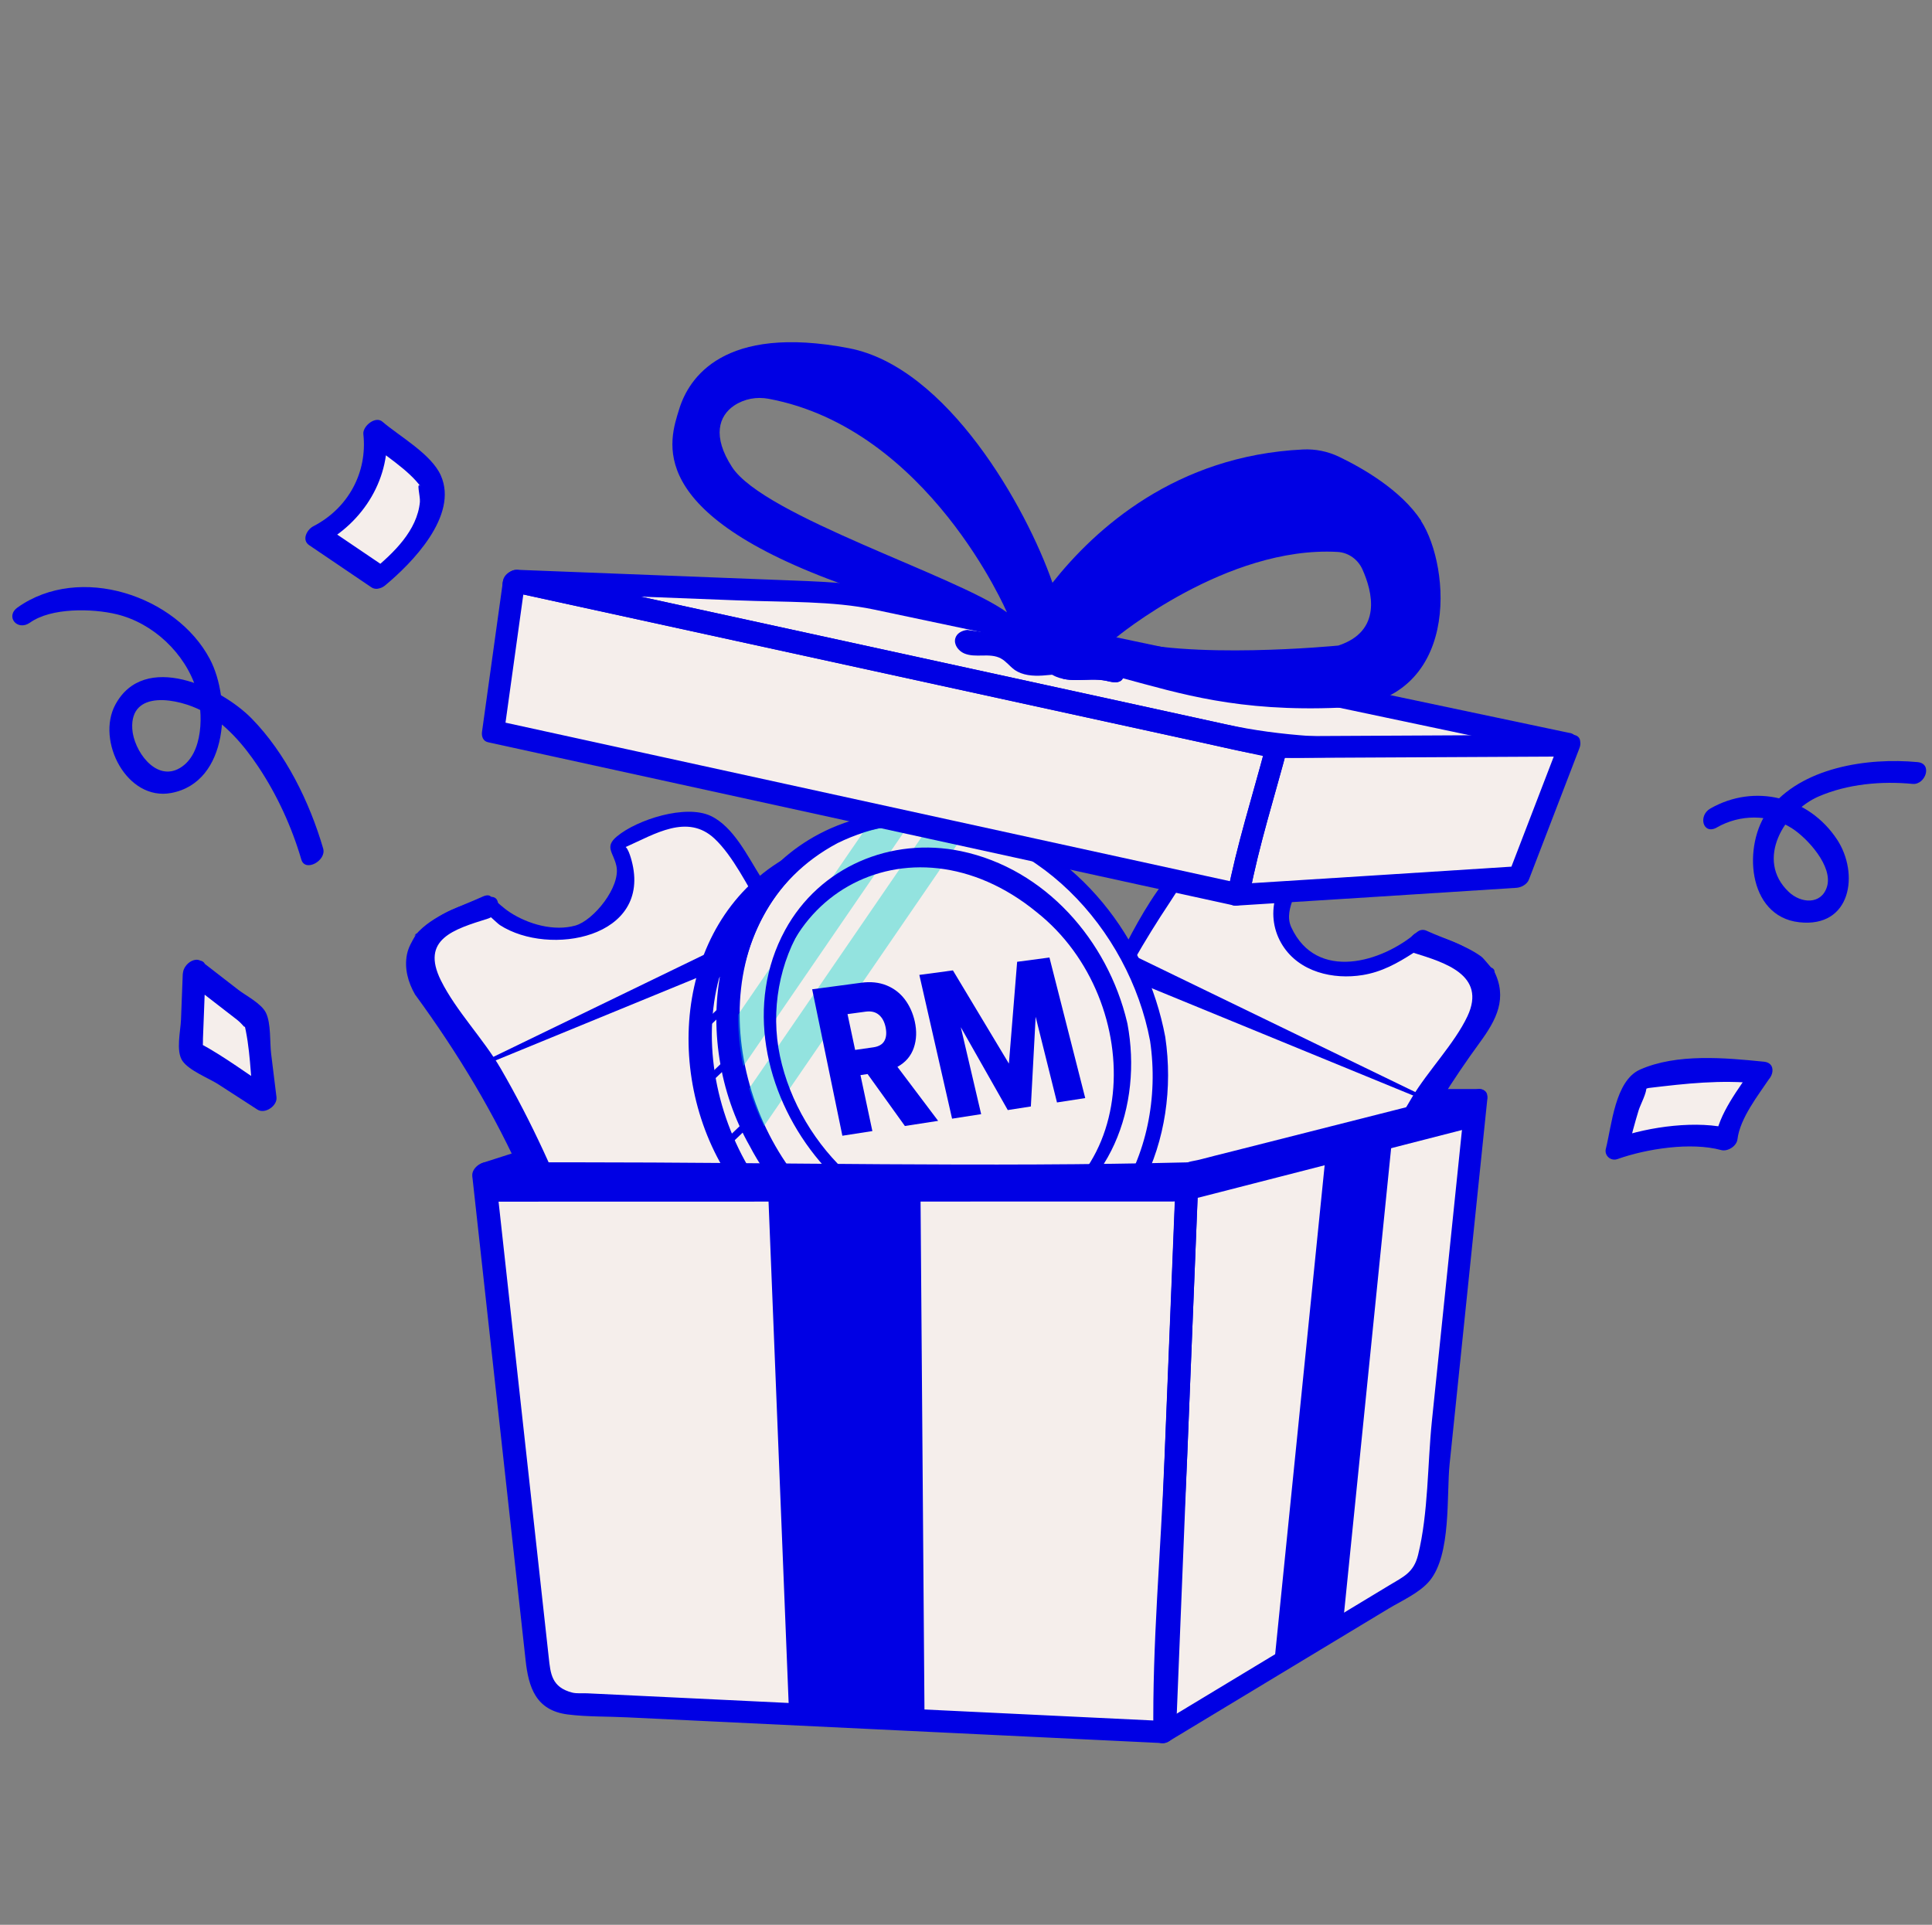
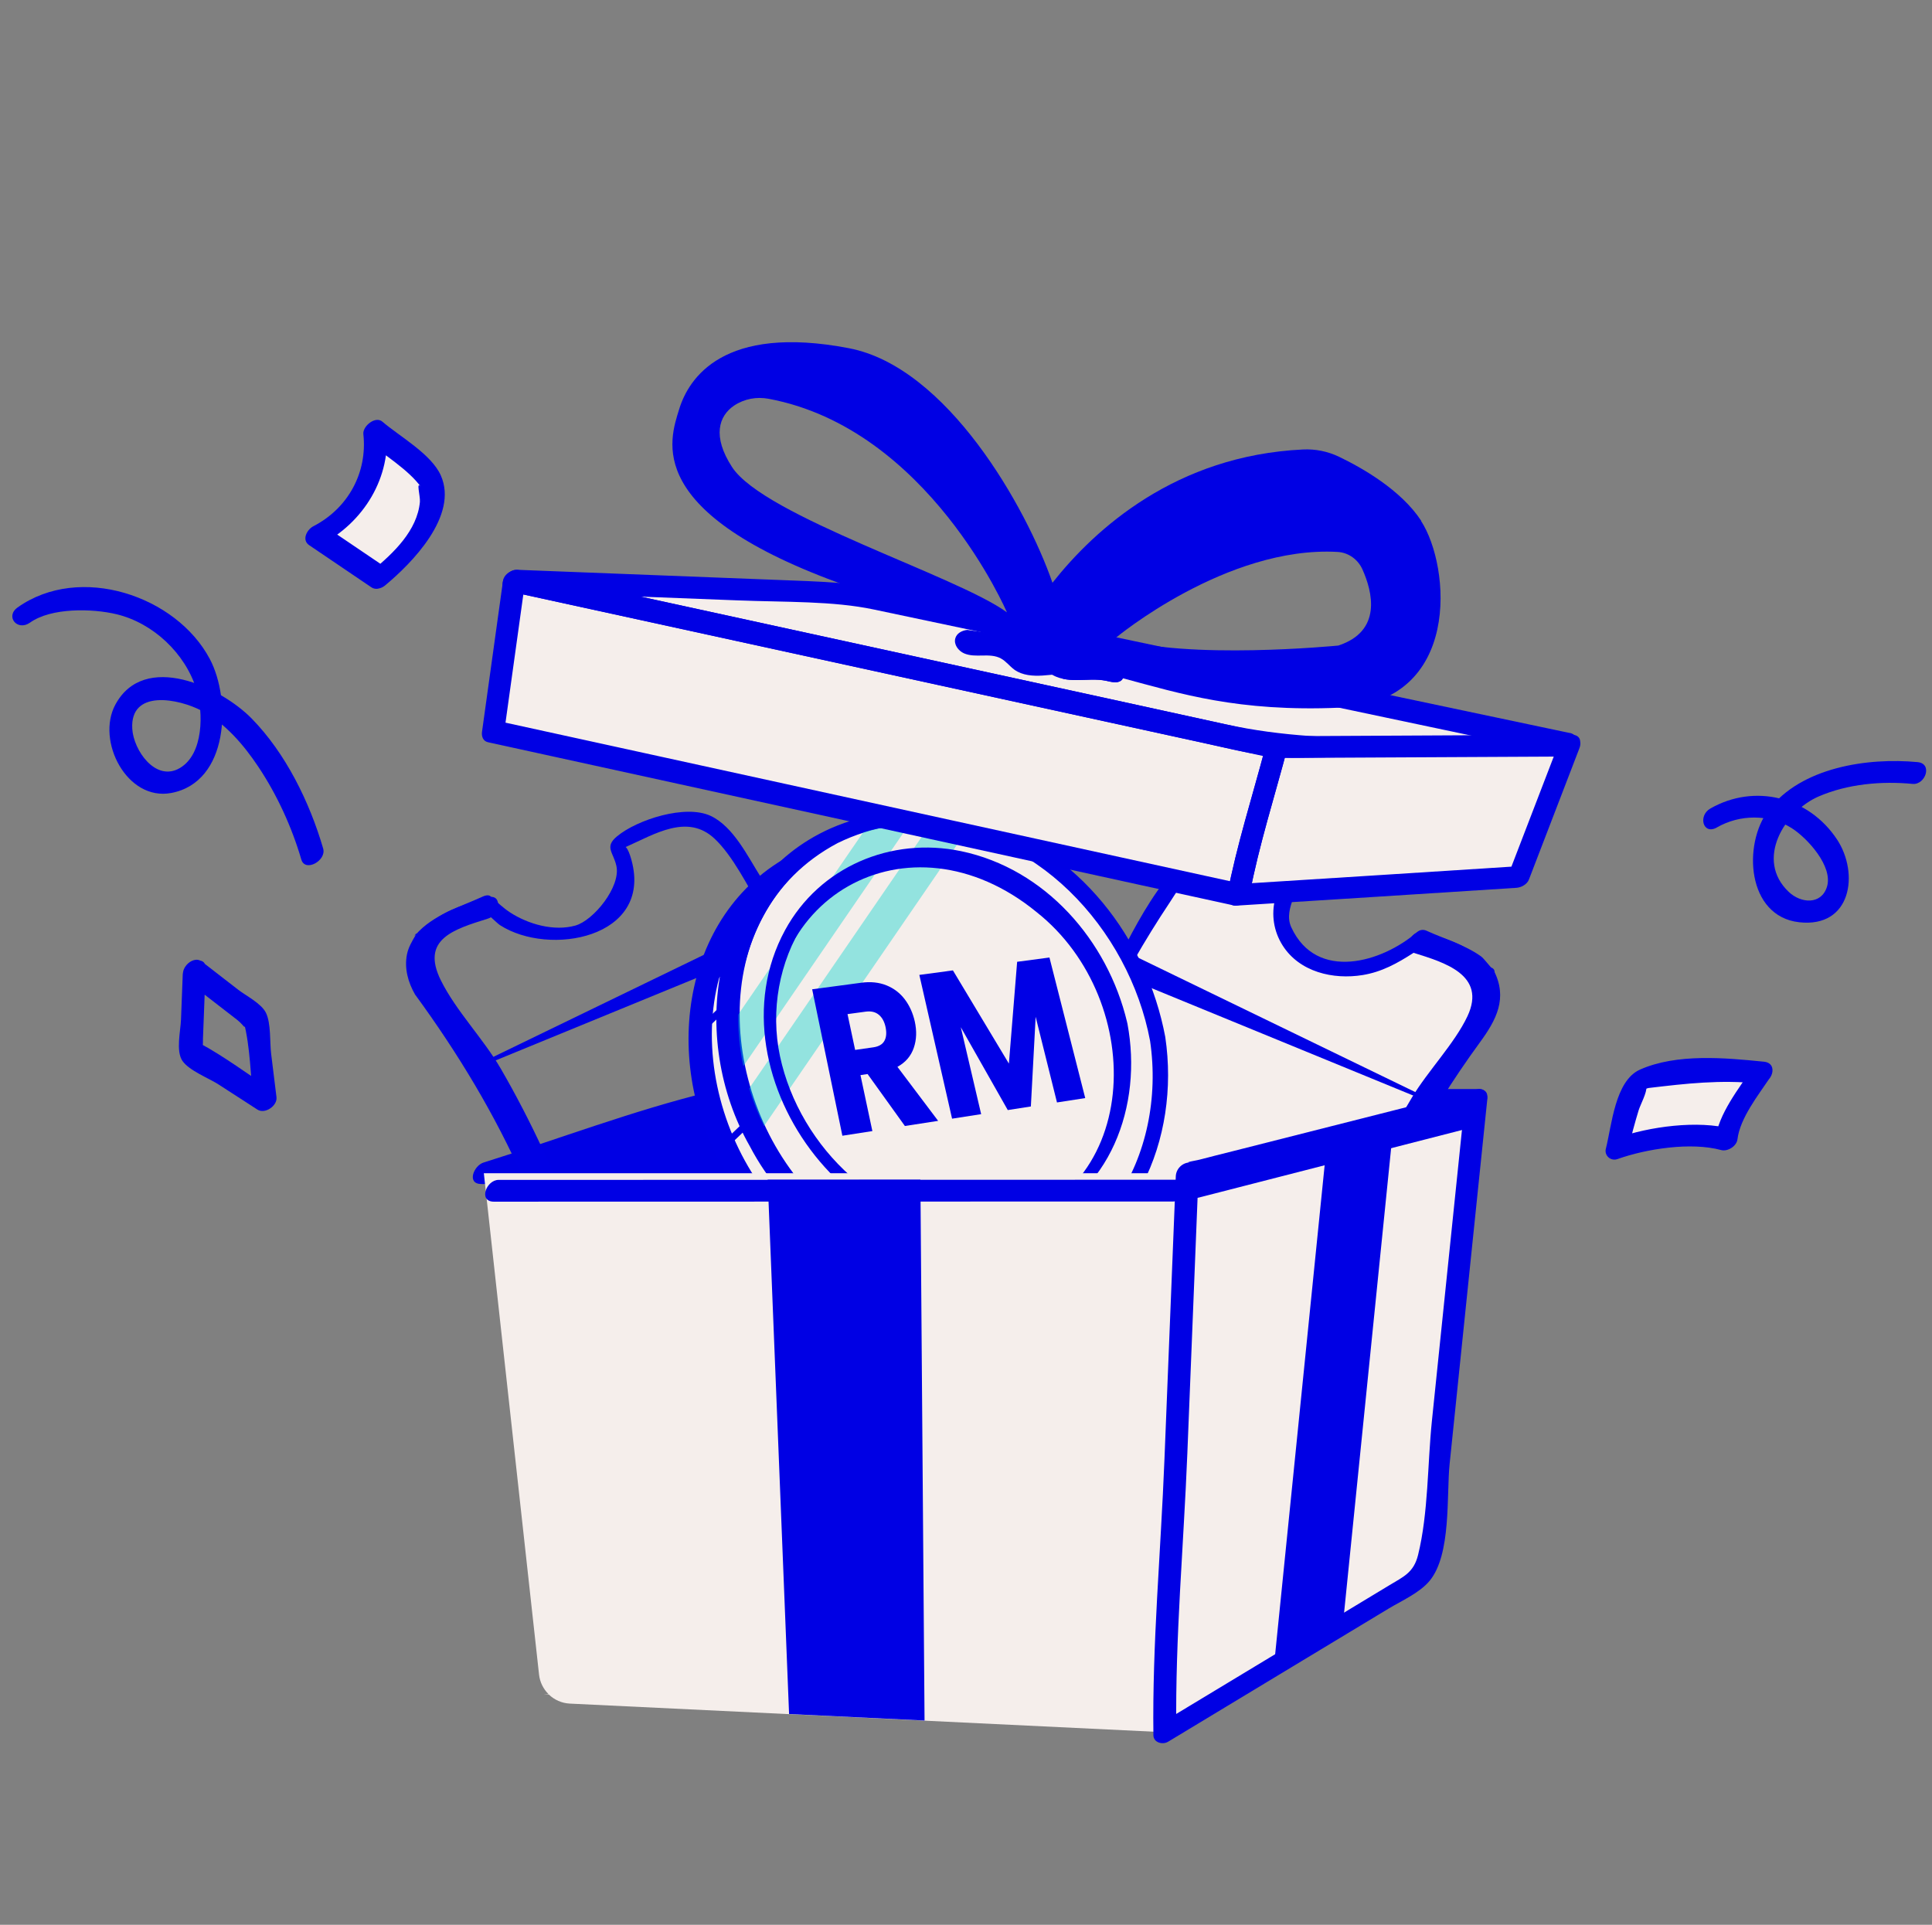
<svg xmlns="http://www.w3.org/2000/svg" width="270" height="269" viewBox="0 0 270 269" fill="none">
  <rect x="0" y="0" width="270" height="269" fill="#808080" stroke="none" />
  <path d="M45.162 118.58C43.263 112.077 39.917 105.248 35.154 100.4C30.834 96.005 20.158 90.97 16.114 98.489C13.408 103.524 17.718 111.978 23.917 110.825C32.015 109.318 32.33 97.769 29.319 92.093C24.625 83.235 11.134 78.732 2.465 84.89C0.684 86.152 2.426 88.26 4.187 87.019C7.179 84.89 12.915 85.038 16.261 85.836C21.388 87.058 25.904 91.305 27.459 96.38C28.424 99.523 28.492 105.386 25.117 107.347C21.742 109.308 18.662 104.854 18.485 101.858C18.151 96.261 24.999 97.631 28.237 99.356C31.474 101.08 34.042 104.076 36.089 107.14C38.717 111.072 40.783 115.585 42.111 120.127C42.643 121.95 45.654 120.265 45.162 118.59V118.58Z" fill="#0000E5" />
  <path d="M52.994 80.742L44.305 74.86C44.305 74.86 53.869 70.071 52.403 60.266L59.951 66.789C59.951 66.789 62.814 72.958 52.994 80.742Z" fill="#F5EEEB" />
  <path d="M54.057 79.402C51.164 77.441 48.271 75.48 45.368 73.519L44.768 76.17C50.819 73.056 54.736 66.7 53.988 59.862L51.321 61.596C53.555 63.527 57.137 65.646 58.869 68.119C58.072 66.986 58.76 69.351 58.682 70.149C58.308 74.15 55.011 77.273 52.108 79.678C50.445 81.057 52.158 83.195 53.83 81.806C57.511 78.751 64.113 72.09 61.604 66.444C60.276 63.449 55.779 60.946 53.447 58.936C52.463 58.078 50.662 59.566 50.78 60.67C51.37 66.06 48.635 71.046 43.803 73.539C42.888 74.012 42.13 75.46 43.203 76.189C46.096 78.15 48.989 80.111 51.892 82.072C53.329 83.048 55.621 80.486 54.027 79.402H54.057Z" fill="#0000E5" />
-   <path d="M27.136 135.715L26.703 147.047L37.045 153.728L35.628 142.297L27.136 135.715Z" fill="#F5EEEB" />
  <path d="M25.541 136.119C25.463 138.248 25.384 140.366 25.295 142.495C25.236 144.061 24.557 146.89 25.492 148.259C26.427 149.629 29.221 150.703 30.501 151.531C32.321 152.713 34.142 153.886 35.972 155.068C37.015 155.748 38.786 154.556 38.639 153.334C38.393 151.314 38.137 149.284 37.891 147.264C37.694 145.687 37.891 143.017 37.163 141.539C36.523 140.238 34.368 139.154 33.285 138.317C31.593 137.006 29.901 135.696 28.208 134.385C26.84 133.321 24.547 135.873 26.073 137.055C27.49 138.149 28.907 139.253 30.324 140.347L33.138 142.524C34.122 143.293 34.437 144.219 34.053 142.761C34.998 146.348 34.998 150.447 35.45 154.132L38.117 152.398C34.742 150.21 31.426 147.688 27.883 145.786C27.883 145.786 28.178 147.067 28.316 146.288C28.385 145.914 28.346 145.5 28.365 145.126L28.513 141.332C28.592 139.322 28.671 137.322 28.739 135.311C28.808 133.301 25.61 134.405 25.551 136.119H25.541Z" fill="#0000E5" />
  <path d="M239.947 115.634C243.145 113.801 247.219 113.762 250.358 115.713C252.523 117.063 256.252 121.093 255.307 123.98C254.491 126.473 251.676 126.256 249.984 124.65C245.221 120.147 249.394 113.358 254.186 111.298C258.24 109.554 262.934 109.14 267.293 109.554C269.064 109.722 270.146 106.716 267.982 106.509C261.005 105.849 251.706 107.229 247.17 113.19C243.519 117.979 244.119 128.059 251.43 128.887C258.742 129.715 259.863 122.059 256.715 117.299C252.779 111.367 245.221 109.446 239.012 113.003C237.28 113.998 237.989 116.757 239.957 115.634H239.947Z" fill="#0000E5" />
  <path d="M246.169 149.906C246.169 149.906 241.268 157.158 241.258 159.257C238.119 158.183 227.925 159.73 225.977 160.528C227.394 154.793 228.791 151.157 228.791 151.157C228.791 151.157 233.74 148.516 246.169 149.896V149.906Z" fill="#F5EEEB" />
  <path d="M244.987 149.167C243.029 152.083 240.136 155.7 239.703 159.277L241.985 157.779C237.292 156.508 230.472 157.444 225.916 159.06L227.54 160.508C227.993 158.715 228.465 156.932 229.006 155.158C229.223 154.439 230.207 152.625 230.079 151.877C229.961 151.177 228.839 152.399 229.498 152.359C229.784 152.35 230.089 152.093 230.384 152.054C235.678 151.423 240.401 150.881 245.823 151.423C247.594 151.601 248.667 148.595 246.512 148.378C241.149 147.837 234.33 147.196 229.193 149.482C225.69 151.039 225.247 157.306 224.421 160.538C224.175 161.494 225.11 162.321 226.044 161.986C230.118 160.538 236.308 159.582 240.529 160.725C241.434 160.972 242.694 160.193 242.812 159.227C243.166 156.271 245.725 153.049 247.348 150.625C248.598 148.763 246.109 147.462 244.977 149.157L244.987 149.167Z" fill="#0000E5" />
  <path d="M206.297 153.728L100.21 153.767L67.619 163.956L166.07 163.917L206.297 153.728Z" fill="#0000E4" />
  <path d="M206.641 152.201C187.974 152.201 169.317 152.211 150.65 152.221C138.409 152.221 126.178 152.221 113.937 152.231C109.204 152.231 103.782 151.472 99.157 152.595C88.5 155.197 78.03 159.197 67.56 162.478C66.212 162.902 65.159 165.474 67.284 165.474C86.453 165.474 105.622 165.464 124.781 165.454H158.523C163.856 165.444 167.576 165.021 172.781 163.7C183.979 160.862 195.167 158.025 206.366 155.197C208.176 154.743 208.432 151.708 206.238 152.26C196.496 154.733 186.744 157.197 177.002 159.67C173.43 160.577 169.691 161.956 166.04 162.449C166.975 162.321 165.361 162.4 165.184 162.4C163.866 162.419 162.557 162.4 161.238 162.4C137.711 162.4 114.183 162.419 90.655 162.429C83.098 162.429 75.54 162.429 67.983 162.429L67.707 165.425C77.361 162.409 87.014 159.384 96.667 156.369C99.098 155.61 99.481 155.315 101.292 155.285C104.421 155.246 107.55 155.285 110.67 155.285C135.231 155.285 159.802 155.266 184.363 155.256C191.566 155.256 198.769 155.256 205.972 155.256C207.733 155.256 208.835 152.211 206.661 152.211L206.641 152.201Z" fill="#0000E4" />
  <path d="M207.743 136.14H207.723C207.693 136.071 207.654 136.022 207.625 135.973C207.595 135.924 207.566 135.884 207.536 135.845C207.428 135.677 207.31 135.51 207.182 135.362C207.073 135.234 206.946 135.125 206.847 135.017C206.818 134.988 206.788 134.968 206.768 134.938C206.739 134.909 206.729 134.889 206.67 134.85C206.611 134.8 206.562 134.761 206.503 134.721C206.316 134.584 206.158 134.465 206.011 134.377C205.725 134.189 205.509 134.071 205.351 134.022C205.312 134.012 205.283 134.002 205.253 133.992C204.308 133.559 203.354 133.135 202.399 132.701C202.262 132.642 202.134 132.583 201.996 132.524C201.72 132.396 201.415 132.248 201.101 132.1C200.382 131.775 199.565 131.401 198.64 130.977C198.542 131.056 198.444 131.154 198.335 131.243C198.257 131.312 198.168 131.391 198.08 131.47C197.971 131.558 197.873 131.657 197.765 131.755C197.558 131.943 197.312 132.179 197.125 132.337C197.096 132.347 197.086 132.376 197.056 132.386C197.007 132.426 196.948 132.475 196.899 132.514C196.791 132.593 196.692 132.682 196.584 132.761C196.348 132.918 196.121 133.076 195.895 133.234C193.996 134.436 191.772 135.254 189.528 135.451C188.417 135.549 187.305 135.52 186.232 135.342C185.779 135.273 185.346 135.155 184.923 135.027C184.667 134.938 184.412 134.85 184.166 134.741C183.634 134.524 183.113 134.268 182.64 133.963C182.168 133.667 181.715 133.312 181.312 132.918C180.899 132.534 180.544 132.091 180.22 131.627C179.895 131.154 179.629 130.672 179.432 130.149C179.029 129.105 178.881 127.962 178.99 126.848C179.019 126.572 179.059 126.297 179.118 126.021C179.147 125.883 179.186 125.745 179.226 125.597L179.285 125.39C179.305 125.331 179.314 125.282 179.344 125.213C179.442 124.966 179.56 124.582 179.649 124.424L180.121 123.488L180.229 123.232C180.269 123.143 180.259 123.074 180.249 123.015C180.249 122.956 180.21 122.867 180.18 122.808C180.161 122.769 180.092 122.7 180.043 122.651C180.013 122.621 179.964 122.601 179.924 122.582C179.905 122.572 179.875 122.562 179.856 122.562C179.836 122.562 179.816 122.542 179.787 122.542C179.728 122.542 179.688 122.513 179.649 122.493L179.531 122.424C179.482 122.394 179.462 122.394 179.442 122.385L179.383 122.355L179.255 122.296L178.212 121.843L176.126 120.946C175.427 120.65 174.719 120.355 174.001 120.089C173.637 119.951 173.282 119.813 172.918 119.685C172.731 119.616 172.554 119.557 172.357 119.497L172.092 119.419C171.688 119.3 171.55 119.281 171.55 119.281C171.226 119.212 170.803 119.143 170.252 119.162C169.71 119.182 169.051 119.271 168.313 119.537C167.723 119.754 167.083 120.089 166.502 120.581C166.217 120.798 165.961 121.044 165.725 121.311C165.41 121.665 165.204 121.981 164.948 122.325C164.475 122.996 164.003 123.666 163.55 124.345L162.173 126.375L160.844 128.445C160.392 129.134 159.978 129.834 159.555 130.534C159.142 131.233 158.699 131.923 158.296 132.642C156.633 135.46 155.108 138.357 153.631 141.284C152.175 144.22 150.837 147.206 149.577 150.231C148.328 153.256 147.196 156.331 146.153 159.435C145.13 162.548 144.205 165.692 143.378 168.855L142.797 171.239C142.709 171.634 142.601 172.028 142.512 172.432C142.424 172.836 142.315 173.22 142.256 173.683C142.059 175.477 142.65 177.26 143.732 178.63C144.273 179.319 144.952 179.921 145.74 180.334C146.133 180.541 146.517 180.699 146.881 180.867L147.993 181.369L152.657 183.468C152.657 183.468 152.697 183.468 152.707 183.497C152.726 183.497 152.736 183.497 152.766 183.507C152.805 183.527 152.834 183.507 152.864 183.507L152.884 183.537H152.903H152.953C152.982 183.537 153.012 183.537 153.041 183.527C153.09 183.527 153.139 183.497 153.179 183.468L153.248 183.428C153.248 183.428 153.287 183.369 153.307 183.34L153.415 183.153C153.454 183.093 153.474 183.005 153.504 182.936L153.631 182.62L153.809 182.167C153.868 182.019 153.917 181.921 153.976 181.783L154.202 181.359L154.31 181.142L154.429 180.965C154.596 180.709 154.773 180.463 154.96 180.236C155.344 179.773 155.796 179.359 156.279 178.994C156.761 178.64 157.292 178.344 157.853 178.127C158.975 177.684 160.215 177.536 161.425 177.644C162.625 177.753 163.826 178.167 164.908 178.728C165.45 179.014 165.961 179.349 166.443 179.733C166.935 180.118 167.388 180.541 167.811 180.995C168.667 181.901 169.356 182.926 169.917 184.049C170.468 185.163 170.881 186.365 171.127 187.577C171.157 187.725 171.186 187.882 171.206 188.03L171.275 188.503C171.314 188.818 171.344 189.124 171.363 189.42L171.383 189.912V189.971C171.383 189.971 171.383 189.971 171.383 189.981V190.099V190.346L171.363 191.44L171.383 191.597C171.383 191.597 171.383 191.686 171.403 191.715C171.413 191.745 171.432 191.784 171.462 191.814C171.501 191.863 171.57 191.922 171.629 191.962C171.669 191.982 171.718 192.001 171.757 192.011C171.796 192.031 171.865 192.011 171.895 192.05C171.974 192.119 172.013 192.119 172.052 192.149L172.534 192.366L173.518 192.809L175.477 193.686L177.435 194.563L178.419 195.007C178.783 195.164 179.177 195.283 179.56 195.352C180.348 195.48 181.194 195.401 181.952 195.056C182.699 194.721 183.329 194.139 183.752 193.46C183.969 193.125 184.136 192.76 184.264 192.386C184.323 192.208 184.382 192.001 184.421 191.824L184.549 191.302L185.071 189.222C185.425 187.843 185.75 186.454 186.114 185.064C186.183 184.838 186.252 184.601 186.321 184.374C188.958 176.59 194.537 161.928 202.852 149.512L207.546 143.077C207.546 143.077 209.947 139.234 207.713 136.15L207.743 136.14Z" fill="#F5EEEB" />
  <path d="M208.451 135.253C208.284 135.174 207.399 133.962 206.975 133.657C204.811 132.09 201.78 131.184 199.349 130.07C198.926 129.873 198.424 129.932 198.06 130.247C193.17 134.504 183.999 137.224 180.466 129.607C179.177 126.838 182.267 124.02 181.017 121.98C180.594 121.3 178.842 120.886 178.242 120.62C175.526 119.448 172.515 117.704 169.465 118.216C162.96 119.31 157.686 131.558 154.96 136.633C149.115 147.511 144.589 159.178 141.774 171.209C140.515 176.609 142.296 179.95 147.305 182.216C148.79 182.886 150.257 183.625 151.772 184.226C153.061 184.739 152.284 184.65 152.028 184.226C152.195 184.502 152.687 184.581 152.963 184.482C153.366 184.335 154.035 183.733 154.616 182.817C154.97 182.255 155.118 181.595 155.521 181.053C158.227 177.358 163.383 178.432 166.355 181.142C168.992 183.546 170.124 186.828 170.35 190.286C170.468 192.011 170.232 192.07 171.472 193.085C175.467 196.346 182.995 198.199 185.327 192.365C186.823 188.601 187.315 184.394 188.712 180.561C190.985 174.343 193.573 168.234 196.555 162.321C199.536 156.409 202.951 150.98 206.818 145.678C209.111 142.545 210.744 139.5 208.757 135.628C208.166 134.485 206.198 135.628 206.72 136.652C209.091 141.254 205.185 144.673 202.725 148.132C199.654 152.448 197.047 157.099 194.665 161.829C191.772 167.564 189.253 173.476 187.039 179.496C185.701 183.113 185.357 187.842 183.585 191.144C182.532 193.104 179.61 193.912 177.524 193.38C176.441 193.104 175.27 192.365 174.257 191.912C172.151 190.956 172.466 191.676 172.486 189.695C172.555 183.911 168.382 177.772 162.537 176.727C159.024 176.097 155.472 177.585 153.553 180.61C153.199 181.172 152.894 181.782 152.687 182.403C152.215 183.783 153.091 181.595 153.789 182.748C153.592 182.433 153.16 182.453 152.854 182.492C153.524 182.393 153.356 182.512 152.668 182.216C151.841 181.861 151.024 181.477 150.207 181.112C148.308 180.265 145.986 179.546 144.658 177.871C141.46 173.87 145.612 164.331 146.97 160.163C150.886 148.162 156.446 136.672 163.443 126.168C164.859 124.03 166.109 121.635 168.579 120.699C171.177 119.724 173.322 120.916 175.762 121.931C176.5 122.236 178.134 122.63 178.734 123.222C179.157 123.636 179.275 123.576 179.197 123.212C179.305 123.724 178.37 124.956 178.213 125.577C177.642 127.814 177.996 130.149 179.236 132.11C181.598 135.854 186.321 136.938 190.434 136.268C193.13 135.825 195.256 134.632 197.499 133.194C199.241 132.07 198.385 131.913 200.402 132.967C202.173 133.883 204.26 134.406 205.854 135.628C206.306 135.972 206.552 136.79 207.044 137.027C208.087 137.519 209.603 135.785 208.471 135.243L208.451 135.253Z" fill="#0000E5" />
  <path d="M181.478 195.972C183.722 194.504 184.42 192.563 185.04 190.099C185.965 186.453 186.94 182.936 188.258 179.408C192.066 169.18 196.642 158.824 202.9 149.837C205.498 146.112 210.162 141.855 208.637 136.771C207.456 132.829 203.068 131.479 199.082 130.228C197.439 129.706 195.668 132.563 197.626 133.184C201.759 134.485 207.811 136.219 205.075 142.033C203.294 145.807 199.584 149.62 197.331 153.365C192.745 161.001 189.026 169.16 185.857 177.477C184.755 180.384 183.653 183.31 182.866 186.325C182.256 188.7 182.039 192.346 179.746 193.844C177.916 195.036 179.677 197.145 181.468 195.972H181.478Z" fill="#0000E5" />
  <path d="M157.961 133.312L199.989 153.689L199.831 154.064L156.613 136.327L157.961 133.312Z" fill="#0000E5" />
-   <path d="M58.92 138.268L63.614 144.702C71.929 157.118 77.518 171.78 80.145 179.565C80.214 179.801 80.283 180.028 80.352 180.255C80.716 181.634 81.05 183.033 81.395 184.413L81.916 186.492L82.044 187.014C82.084 187.192 82.143 187.398 82.202 187.576C82.33 187.95 82.497 188.315 82.713 188.65C83.137 189.32 83.766 189.911 84.514 190.246C85.272 190.591 86.108 190.67 86.905 190.542C87.299 190.473 87.693 190.355 88.047 190.197L89.031 189.754L90.989 188.877L92.947 188L93.931 187.556L94.413 187.339C94.413 187.339 94.482 187.31 94.571 187.241C94.6 187.201 94.659 187.211 94.709 187.201C94.748 187.192 94.797 187.172 94.837 187.152C94.906 187.113 94.965 187.054 95.004 187.004C95.033 186.965 95.043 186.935 95.063 186.906C95.083 186.876 95.083 186.827 95.083 186.788L95.102 186.63L95.083 185.536V185.29V185.172V185.162V185.093L95.102 184.6C95.112 184.304 95.151 183.999 95.191 183.684L95.26 183.211C95.279 183.063 95.309 182.915 95.338 182.757C95.575 181.545 95.998 180.343 96.549 179.23C97.1 178.106 97.799 177.082 98.655 176.175C99.078 175.722 99.54 175.298 100.022 174.914C100.505 174.53 101.016 174.194 101.557 173.909C102.64 173.337 103.84 172.933 105.041 172.825C106.251 172.716 107.491 172.854 108.613 173.308C109.174 173.524 109.705 173.81 110.187 174.175C110.679 174.53 111.122 174.943 111.506 175.416C111.693 175.643 111.88 175.889 112.037 176.146L112.155 176.323L112.264 176.54L112.49 176.963C112.549 177.101 112.598 177.19 112.657 177.348L112.834 177.801L112.962 178.116C112.992 178.185 113.011 178.274 113.051 178.333L113.159 178.52C113.159 178.52 113.198 178.589 113.218 178.609L113.287 178.648C113.287 178.648 113.375 178.698 113.425 178.708C113.444 178.708 113.484 178.707 113.513 178.717H113.562H113.582L113.602 178.688C113.602 178.688 113.661 178.707 113.7 178.688C113.72 178.668 113.74 178.688 113.759 178.678C113.779 178.658 113.789 178.658 113.808 178.648L118.473 176.55L119.585 176.047C119.949 175.879 120.332 175.722 120.726 175.515C121.513 175.101 122.192 174.5 122.733 173.81C123.816 172.431 124.406 170.657 124.21 168.864C124.15 168.41 124.042 168.026 123.954 167.612C123.865 167.208 123.767 166.814 123.668 166.42L123.088 164.035C122.261 160.862 121.336 157.719 120.313 154.615C119.27 151.511 118.138 148.437 116.888 145.412C115.629 142.387 114.3 139.401 112.834 136.465C111.358 133.538 109.833 130.641 108.17 127.823C107.767 127.113 107.324 126.414 106.91 125.714C106.487 125.014 106.064 124.315 105.621 123.625L104.293 121.556L102.915 119.526C102.463 118.846 101.981 118.176 101.518 117.506C101.272 117.161 101.056 116.846 100.741 116.491C100.505 116.225 100.239 115.988 99.963 115.762C99.383 115.269 98.733 114.934 98.153 114.717C97.415 114.441 96.755 114.353 96.214 114.343C95.673 114.323 95.25 114.392 94.915 114.461C94.915 114.461 94.778 114.481 94.374 114.599L94.108 114.678C93.921 114.737 93.734 114.796 93.547 114.865C93.183 114.993 92.819 115.121 92.465 115.269C91.747 115.545 91.048 115.831 90.34 116.126L88.254 117.023L87.21 117.476L87.082 117.536L87.023 117.565C87.023 117.565 86.984 117.575 86.935 117.604L86.817 117.673C86.817 117.673 86.738 117.713 86.679 117.723C86.65 117.723 86.63 117.742 86.61 117.742C86.591 117.742 86.561 117.752 86.541 117.762C86.502 117.782 86.453 117.811 86.423 117.831C86.374 117.88 86.305 117.949 86.285 117.989C86.256 118.038 86.226 118.137 86.217 118.186C86.217 118.245 86.207 118.314 86.236 118.403L86.344 118.659L86.817 119.595C86.905 119.753 87.023 120.137 87.122 120.383C87.151 120.442 87.161 120.501 87.181 120.561L87.24 120.768C87.279 120.915 87.319 121.053 87.348 121.191C87.407 121.457 87.447 121.733 87.476 122.019C87.584 123.132 87.427 124.275 87.033 125.32C86.837 125.842 86.571 126.335 86.246 126.798C85.931 127.261 85.567 127.705 85.154 128.089C84.75 128.483 84.298 128.838 83.825 129.133C83.353 129.439 82.832 129.685 82.3 129.912C82.054 130.02 81.798 130.109 81.543 130.198C81.119 130.326 80.686 130.444 80.234 130.513C79.161 130.69 78.059 130.73 76.937 130.621C74.704 130.424 72.47 129.606 70.571 128.404C70.335 128.247 70.108 128.089 69.882 127.931C69.774 127.852 69.675 127.764 69.567 127.685C69.518 127.636 69.459 127.596 69.41 127.557C69.39 127.547 69.37 127.517 69.341 127.507C69.144 127.36 68.908 127.113 68.701 126.926C68.593 126.828 68.494 126.729 68.386 126.64C68.298 126.562 68.219 126.483 68.13 126.414C68.032 126.325 67.924 126.236 67.825 126.148C66.9 126.571 66.084 126.946 65.365 127.271C65.04 127.429 64.745 127.567 64.47 127.695C64.342 127.754 64.204 127.813 64.066 127.872C63.112 128.306 62.157 128.739 61.213 129.163C61.173 129.163 61.144 129.173 61.114 129.192C60.957 129.252 60.74 129.36 60.455 129.547C60.307 129.646 60.15 129.754 59.963 129.892C59.904 129.932 59.855 129.971 59.796 130.02C59.737 130.069 59.727 130.079 59.697 130.109C59.678 130.138 59.648 130.158 59.619 130.188C59.52 130.296 59.402 130.404 59.284 130.533C59.156 130.68 59.038 130.848 58.93 131.015C58.9 131.065 58.871 131.104 58.841 131.144C58.812 131.193 58.772 131.252 58.743 131.311H58.723C56.48 134.405 58.89 138.238 58.89 138.238L58.92 138.268Z" fill="#F5EEEB" />
  <path d="M58.014 138.997C64.026 147.225 69.163 155.719 73.305 165.09C75.46 169.968 77.566 174.973 79.131 180.078C79.977 182.847 80.115 186.768 81.758 189.281C84.592 193.607 91.401 190.503 94.757 188.187C97.217 186.492 96.046 182.354 97.493 179.477C100.543 173.387 108.002 171.968 111.682 177.949C112.263 178.895 112.587 179.516 113.099 179.693C113.67 179.9 114.26 179.388 114.536 178.954L114.555 178.925L113.119 179.664C114.683 179.89 116.75 178.343 118.068 177.742C121.335 176.274 124.356 174.697 125.134 170.825C125.911 166.952 123.667 161.661 122.565 157.995C120.45 150.94 117.773 144.042 114.585 137.411C112.125 132.307 109.35 127.35 106.319 122.571C104.479 119.664 102.511 115.536 99.323 114.028C95.849 112.382 89.069 114.521 86.225 116.886C84.435 118.374 85.714 119.103 86.137 120.995C86.796 123.911 82.949 128.641 80.41 129.351C77.438 130.188 73.827 129.173 71.288 127.518C70.284 126.867 69.448 126.04 68.553 125.261C68.287 125.025 67.805 125.143 67.529 125.271C64.213 126.789 60.553 127.833 58.102 130.612C57.522 131.262 58.565 129.853 58.053 130.74C57.541 131.627 57.079 132.376 56.872 133.391C56.489 135.342 57.03 137.293 58.004 138.988C58.584 140.012 60.395 138.584 59.795 137.529C57.994 134.376 58.831 131.686 61.546 130.05C62.589 129.42 66.585 127.262 67.657 127.508C68.09 127.606 69.448 129.016 69.871 129.291C76.74 133.735 91.185 131.105 88.262 120.246C88.056 119.487 87.436 117.339 86.688 118.689C86.757 118.571 87.357 118.413 87.534 118.334C91.46 116.59 96.076 113.654 99.854 117.201C102.432 119.615 104.528 123.931 106.339 126.946C110.127 133.253 113.424 139.845 116.179 146.664C118.728 152.96 121.434 159.808 122.565 166.539C123.038 169.337 122.841 172.392 120.607 174.224C119.702 174.973 118.934 175.249 117.96 175.742C116.986 176.235 115.933 176.57 114.969 177.082C114.27 177.457 113.01 177.525 114.073 177.683C113.453 177.594 112.961 177.9 112.637 178.422L112.617 178.452L114.054 177.713C114.054 177.713 113.03 175.446 112.381 174.658C109.379 171.032 104.184 171.111 100.435 173.476C96.902 175.703 94.747 179.605 94.137 183.674C93.98 184.709 93.98 185.024 93.999 185.537C94.068 187.291 94.895 186 93.734 186.62C90.339 188.424 85.094 191.143 82.919 185.97C82.014 183.822 81.837 181.26 81.158 179.043C80.233 176.038 79.052 173.081 77.891 170.165C73.227 158.409 67.234 147.708 59.805 137.529C59.096 136.564 57.295 138.002 58.014 138.988V138.997Z" fill="#0000E5" />
  <path d="M68.07 125.439C65.502 126.247 62.619 126.996 60.483 128.72C60.041 129.075 59.657 129.489 59.303 129.932C58.122 131.38 59.726 128.779 58.928 130.474C56.055 136.583 59.558 139.943 62.992 144.782C69.261 153.611 73.846 163.72 77.694 173.821C79.121 177.585 80.301 181.309 81.276 185.211C81.925 187.823 82.417 189.882 84.818 191.449C86.274 192.405 88.567 189.833 86.953 188.778C84.897 187.429 84.651 184.985 84.11 182.817C83.263 179.408 82.21 176.166 80.971 172.875C77.91 164.765 74.319 156.823 69.969 149.324C67.549 145.166 63.75 141.303 61.625 137.037C58.742 131.243 63.416 129.883 68.208 128.375C69.969 127.823 70.235 124.759 68.08 125.439H68.07Z" fill="#0000E5" />
  <path d="M109.881 131.529L66.663 149.265L66.496 148.891L108.533 128.513L109.881 131.529Z" fill="#0000E5" />
  <path d="M158.659 147.994C161.69 165.79 150.639 180.827 133.97 181.576C117.301 182.325 101.33 168.5 98.299 150.704C95.268 132.908 106.319 117.871 122.988 117.122C139.657 116.374 155.628 130.198 158.659 147.994Z" fill="#F5EEEB" />
  <path d="M158.66 147.994C160.067 156.094 158.62 164.883 153.661 171.584C139.245 190.759 111.161 182.216 100.977 163.07C92.209 147.945 95.309 126.03 112.49 118.551C132.918 109.751 155.491 127.537 158.66 147.994ZM158.66 147.994C155.511 127.951 132.918 111.239 113.454 120.61C94.059 130.691 96.45 157.493 110.856 170.992C131.58 191.38 163.245 177.969 158.67 147.994H158.66Z" fill="#0000E5" />
  <path d="M161.788 145.205C164.79 163.011 153.887 178.038 137.424 178.787C120.961 179.526 105.188 165.691 102.186 147.895C99.185 130.089 110.088 115.062 126.551 114.314C143.013 113.575 158.787 127.409 161.788 145.205Z" fill="#F5EEEB" />
  <path d="M161.788 145.205C163.165 153.256 161.788 161.986 156.946 168.706C142.698 188.059 114.791 179.348 104.784 160.183C96.213 145.166 99.126 123.33 116.08 115.772C136.479 106.855 158.669 124.877 161.778 145.205H161.788ZM161.788 145.205C158.728 125.34 136.44 108.333 117.064 117.822C97.984 127.951 100.454 154.675 114.555 168.125C135.239 188.739 166.344 174.964 161.798 145.195L161.788 145.205Z" fill="#0000E5" />
  <g opacity="0.4">
    <path d="M126.549 114.304C124.808 114.383 123.135 114.619 121.531 115.003L101.742 143.855C101.811 145.175 101.959 146.516 102.185 147.875C102.342 148.811 102.539 149.728 102.766 150.634L127.71 114.264C127.327 114.264 126.943 114.264 126.549 114.294V114.304Z" fill="#00D3CD" />
  </g>
  <g opacity="0.4">
    <path d="M135.594 115.339C133.94 114.886 132.258 114.57 130.555 114.413L103.643 153.65C104.233 155.394 104.951 157.089 105.778 158.705H105.857L135.603 115.339H135.594Z" fill="#00D3CD" />
  </g>
  <path d="M155.953 143.452C158.413 156.537 151.534 170.599 136.941 171.2C123.382 171.761 111.721 160.361 109.005 147.61C106.289 134.859 114.043 120.138 128.646 119.951C142.226 119.783 153.01 131.085 155.992 143.639C156.208 144.555 157.714 143.718 157.517 142.87C154.801 131.44 146.083 121.419 134.314 118.955C124.533 116.916 114.535 121.133 109.714 129.991C98.545 150.527 120.774 179.743 143.603 171.338C155.205 167.071 159.721 154.508 157.557 143.038C157.37 142.033 155.805 142.594 155.962 143.442L155.953 143.452Z" fill="#0000E5" />
  <path d="M126.461 157.364L121.246 150.102L120.252 150.25L121.915 158.074L117.723 158.724L113.502 138.258L120.361 137.342C121.669 137.164 122.85 137.292 123.883 137.706C124.926 138.13 125.773 138.78 126.442 139.657C127.111 140.544 127.573 141.569 127.839 142.741C128.134 144.072 128.095 145.303 127.701 146.446C127.308 147.59 126.55 148.476 125.418 149.097L131.106 156.645L126.452 157.364H126.461ZM119.504 146.732L122.053 146.368C122.801 146.259 123.322 145.964 123.598 145.461C123.874 144.968 123.923 144.318 123.755 143.52C123.588 142.761 123.273 142.19 122.801 141.805C122.329 141.421 121.728 141.283 120.98 141.382L118.442 141.727L119.504 146.722V146.732Z" fill="#0000E5" />
  <path d="M146.663 133.824L151.662 153.462L147.716 154.073L144.734 142.101L144.065 154.635L140.838 155.137L134.274 143.559L137.118 155.709L133.054 156.34L128.479 136.248L133.172 135.617L140.995 148.644L142.147 134.415L146.683 133.814L146.663 133.824Z" fill="#0000E5" />
  <path d="M108.229 148.349C105.503 138.712 108.868 127.153 117.843 121.99C129.277 115.092 144.333 120.808 151.673 131.105C160.992 143.294 160.185 163.454 144.893 170.293C142.591 171.249 140.15 171.771 137.7 171.919C160.028 168.066 160.48 139.815 144.864 127.469C127.033 112.875 104.726 125.449 108.229 148.349Z" fill="#0000E5" />
  <path d="M160.725 145.471C163.067 161.336 153.945 177.831 136.489 177.782C119.997 177.732 106.279 163.257 103.613 147.59C100.916 131.755 110.579 115.23 127.849 115.279C144.538 115.329 157.783 129.833 160.725 145.471C160.981 146.811 163.067 146.063 162.85 144.929C160.253 131.134 150.708 118.738 137 114.58C125.064 110.964 112.065 115.201 105.433 125.961C90.496 150.142 115.687 187.094 143.938 178.708C158.531 174.372 164.956 159.158 162.85 144.939C162.654 143.589 160.558 144.338 160.725 145.481V145.471Z" fill="#0000E5" />
  <path d="M110.135 165.209C108.855 166.431 108.334 166.933 107.055 168.155C106.523 168.667 107.143 169.377 107.675 168.864C108.954 167.643 109.475 167.14 110.754 165.918C111.286 165.406 110.666 164.696 110.135 165.209Z" fill="#0000E5" />
  <path d="M117.702 172.393C116.088 173.93 116.108 173.92 114.494 175.467C113.963 175.979 114.583 176.689 115.114 176.176C116.728 174.639 116.708 174.649 118.322 173.102C118.853 172.59 118.233 171.88 117.702 172.393Z" fill="#0000E5" />
  <path d="M125.011 176.688C123.585 178.048 123.624 178.008 122.197 179.368C121.666 179.88 122.286 180.59 122.817 180.078C124.244 178.718 124.205 178.757 125.631 177.397C126.163 176.885 125.543 176.175 125.011 176.688Z" fill="#0000E5" />
  <path d="M131.644 178.472C130.365 179.694 130.336 179.723 129.057 180.935C128.525 181.447 129.145 182.157 129.676 181.645C130.956 180.423 130.985 180.393 132.264 179.181C132.796 178.669 132.176 177.959 131.644 178.472Z" fill="#0000E5" />
-   <path d="M137.026 178.797C135.747 180.019 136.111 179.674 134.832 180.896C134.301 181.408 134.92 182.118 135.452 181.605C136.731 180.383 136.367 180.728 137.646 179.506C138.178 178.994 137.558 178.284 137.026 178.797Z" fill="#0000E5" />
  <path d="M141.779 178.098C140.343 179.467 141.149 178.679 139.713 180.049C139.181 180.561 139.801 181.271 140.333 180.758C141.769 179.389 140.962 180.177 142.399 178.807C142.931 178.295 142.311 177.585 141.779 178.098Z" fill="#0000E5" />
  <path d="M104.547 156.261C102.933 157.798 102.53 158.193 100.916 159.73C100.385 160.242 101.004 160.952 101.536 160.439C103.15 158.902 103.553 158.508 105.167 156.971C105.698 156.458 105.078 155.749 104.547 156.261Z" fill="#0000E5" />
-   <path d="M101.832 147.629C100.405 148.989 99.362 149.984 97.935 151.344C97.404 151.857 98.024 152.566 98.555 152.054C99.982 150.694 101.025 149.699 102.452 148.339C102.983 147.826 102.364 147.117 101.832 147.629Z" fill="#0000E5" />
  <path d="M101.427 139.934C100.148 141.156 98.869 142.378 97.59 143.59C97.058 144.102 97.678 144.811 98.21 144.299C99.489 143.077 100.768 141.855 102.047 140.643C102.579 140.131 101.959 139.421 101.427 139.934Z" fill="#0000E5" />
  <path d="M102.521 133.42C101.242 134.642 99.963 135.864 98.683 137.076C98.152 137.588 98.772 138.298 99.303 137.785C100.583 136.564 101.862 135.342 103.141 134.13C103.672 133.617 103.053 132.908 102.521 133.42Z" fill="#0000E5" />
  <path d="M103.642 128.543C102.205 129.912 100.778 131.272 99.342 132.642C98.81 133.154 99.43 133.864 99.962 133.351C101.398 131.982 102.825 130.622 104.262 129.252C104.793 128.74 104.173 128.03 103.642 128.543Z" fill="#0000E5" />
  <path d="M200.351 211.235L206.295 153.729L165.94 163.967H165.921H67.617L75.332 234.027C75.45 235.101 75.942 236.057 76.66 236.766C76.227 236.786 75.991 236.786 75.991 236.786L76.71 236.825C77.477 237.564 78.5 238.027 79.632 238.086L162.782 242.087L197.508 221.128C198.728 220.389 199.535 219.118 199.682 217.689L200.351 211.255V211.235Z" fill="#F5EEEB" />
  <path d="M178.035 232.874L185.248 161.602L194.527 159.335L187.669 227.05L178.035 232.874Z" fill="#0000E4" />
-   <path d="M164.348 164.371C163.295 190.404 162.242 216.438 161.189 242.471L163.128 240.54C140.564 239.456 118.001 238.372 95.437 237.288L82.055 236.648C81.415 236.618 80.608 236.707 79.978 236.549C77.066 235.8 76.938 233.889 76.682 231.583C75.403 219.936 74.114 208.289 72.834 196.642C71.624 185.615 70.404 174.589 69.194 163.553L67.255 165.484C96.077 165.484 124.899 165.484 153.711 165.484C157.667 165.484 161.622 165.583 165.578 165.484C167.339 165.445 168.432 162.38 166.267 162.439C137.701 163.149 109.036 162.439 80.46 162.439C76.288 162.439 72.116 162.439 67.944 162.439C67.029 162.439 65.897 163.366 66.005 164.371C68.485 186.926 70.965 209.471 73.454 232.026C73.868 235.81 74.871 239.032 79.339 239.604C82.074 239.949 84.928 239.87 87.673 240.008C101.824 240.688 115.964 241.368 130.114 242.048C140.889 242.57 151.654 243.082 162.429 243.604C163.472 243.654 164.328 242.639 164.368 241.673C165.421 215.64 166.473 189.606 167.526 163.572C167.605 161.552 164.407 162.676 164.338 164.38L164.348 164.371Z" fill="#0000E4" />
  <path d="M204.742 153.748C203.198 168.696 201.653 183.645 200.108 198.602C199.488 204.623 199.626 211.412 198.179 217.305C197.569 219.788 196.142 220.35 194.154 221.552L183.438 228.026C176.403 232.273 169.367 236.53 162.321 240.776L164.388 241.683C164.23 228.873 165.421 215.915 165.933 203.115C166.464 189.931 166.996 176.757 167.517 163.572L165.579 165.504C167.438 165.455 169.495 164.558 171.286 164.114L185.239 160.577C192.275 158.793 199.32 157 206.356 155.216C208.167 154.753 208.423 151.718 206.228 152.28C199.507 153.985 192.777 155.689 186.056 157.394L172.181 160.912C170.656 161.296 169.131 161.671 167.606 162.075C167.291 162.153 165.421 162.479 166.257 162.459C165.214 162.489 164.358 163.366 164.319 164.39C163.788 177.575 163.256 190.749 162.735 203.933C162.213 217.118 161.023 229.691 161.19 242.501C161.2 243.545 162.479 243.88 163.256 243.407C169.465 239.663 175.665 235.909 181.874 232.164L194.036 224.823C195.847 223.73 198.366 222.626 199.763 220.961C202.853 217.295 202.135 208.969 202.587 204.594C203.63 194.464 204.683 184.324 205.726 174.195C206.435 167.376 207.134 160.557 207.842 153.729C208.068 151.571 204.91 151.994 204.723 153.768L204.742 153.748Z" fill="#0000E4" />
  <path d="M69.007 167.938C96.698 167.938 124.388 167.928 152.088 167.918C156.034 167.918 159.97 167.918 163.916 167.918C165.677 167.918 166.779 164.873 164.605 164.873C136.914 164.873 109.224 164.883 81.524 164.893C77.578 164.893 73.642 164.893 69.696 164.893C67.935 164.893 66.833 167.938 69.007 167.938Z" fill="#0000E4" />
  <path d="M204.556 154.891C192.187 158.064 179.818 161.247 167.448 164.42C165.648 164.883 165.392 167.918 167.576 167.356C179.946 164.183 192.315 161.001 204.684 157.828C206.484 157.365 206.74 154.33 204.556 154.891Z" fill="#0000E4" />
  <path d="M110.275 239.545L107.283 164.864H128.627L129.207 240.452L110.275 239.545Z" fill="#0000E4" />
  <path d="M218.693 103.938L119.554 83.008L71.839 81.156L68.906 102.243L72.567 103.041L168.607 124.059L168.627 124.069L173.055 125.035L173.065 125.005L173.055 125.045L210.231 122.69L212.228 122.561L219.294 104.204L218.693 103.938Z" fill="#F5EEEB" />
  <path d="M217.869 103.838C215.517 109.957 213.165 116.076 210.813 122.186L212.575 121.033C199.517 121.88 186.459 122.698 173.401 123.526L174.621 125.034C175.959 118.087 178.154 111.238 179.954 104.4L178.055 105.937C191.684 105.868 205.322 105.799 218.951 105.73C220.712 105.73 221.815 102.675 219.64 102.685C206.011 102.754 192.373 102.823 178.744 102.892C177.858 102.892 177.061 103.602 176.845 104.429C175.044 111.268 172.85 118.116 171.512 125.063C171.364 125.842 171.876 126.62 172.732 126.571C185.79 125.743 198.848 124.925 211.906 124.078C212.584 124.038 213.411 123.605 213.667 122.925C216.019 116.806 218.37 110.686 220.722 104.577C221.529 102.478 218.557 102.074 217.878 103.838H217.869Z" fill="#0000E4" />
  <path d="M176.834 104.44C175.033 111.268 172.819 118.117 171.501 125.064L173.784 123.566C143.614 116.964 113.444 110.362 83.283 103.76C78.737 102.765 74.191 101.769 69.635 100.774L70.472 102.233C71.446 95.207 72.43 88.181 73.404 81.146L71.121 82.643C102.275 89.442 133.439 96.251 164.593 103.05C168.952 104.006 173.311 104.942 177.67 105.908C179.343 106.273 181.114 103.385 179.127 102.952C148.12 96.123 117.084 89.413 86.068 82.633C81.571 81.648 77.074 80.673 72.577 79.687C71.652 79.49 70.432 80.19 70.294 81.185C69.32 88.211 68.336 95.236 67.362 102.272C67.273 102.893 67.5 103.583 68.198 103.73C98.496 110.362 128.804 116.993 159.102 123.625C163.52 124.591 167.929 125.556 172.347 126.522C173.311 126.729 174.443 126.01 174.63 125.024C175.958 118.077 178.162 111.229 179.963 104.4C180.514 102.302 177.297 102.745 176.844 104.44H176.834Z" fill="#0000E4" />
  <path d="M219.037 102.41C203.125 102.597 186.682 104.588 171.351 101.238C146.131 95.729 120.911 90.231 95.69 84.723C87.985 83.038 80.271 81.353 72.566 79.678L71.493 82.683C82.022 83.087 92.541 83.501 103.07 83.905C109.86 84.171 116.414 83.974 122.141 85.186C145.983 90.221 169.826 95.246 193.669 100.282C201.767 101.986 209.866 103.701 217.964 105.406C219.637 105.76 221.408 102.873 219.421 102.45C199.091 98.163 178.761 93.867 158.431 89.581C147.371 87.245 136.31 84.91 125.25 82.575C119.681 81.402 114.406 81.264 108.669 81.047C96.507 80.574 84.344 80.101 72.182 79.628C70.745 79.569 69.22 82.22 71.109 82.634C91.065 86.989 111.021 91.344 130.967 95.7C143.199 98.37 155.44 101.041 167.671 103.711C172.325 104.726 176.645 105.948 181.398 105.898C193.718 105.751 206.028 105.603 218.348 105.455C220.109 105.435 221.212 102.381 219.037 102.41Z" fill="#0000E4" />
  <path d="M198.62 72.79C195.777 68.444 190.305 65.36 187.127 63.833C185.563 63.084 183.831 62.729 182.089 62.818C164.337 63.665 153.06 73.883 147.078 81.451C144.686 84.466 143.142 87.068 142.374 88.487C141.98 89.206 141.793 89.62 141.793 89.62C141.203 89.659 140.622 89.699 140.062 89.748C139.579 89.787 139.107 89.827 138.645 89.876C138.743 90.477 139.196 91.039 139.756 91.325C140.524 91.728 141.429 91.748 142.305 91.778C142.905 91.807 143.535 91.837 144.106 92.004C144.539 92.261 144.972 92.517 145.375 92.773C145.405 92.803 145.424 92.822 145.444 92.842C145.454 92.842 145.464 92.842 145.483 92.842C147.698 92.822 149.892 93.088 152.116 93.581C153.661 93.926 155.156 94.31 156.662 94.714C156.76 94.744 156.849 94.763 156.937 94.793C164.908 96.921 172.997 99.513 187.216 98.902C204.298 98.193 202.743 79.165 198.591 72.799L198.62 72.79ZM187.009 90.221C187.009 90.221 165.803 92.31 155.934 89.137C155.934 89.137 171.393 76.258 186.94 77.135C188.456 77.224 189.784 78.189 190.404 79.579C191.801 82.693 193.208 88.211 186.999 90.231L187.009 90.221Z" fill="#0000E4" />
  <path d="M156.681 94.705C155.323 93.434 154.034 92.3 152.873 91.315C150.206 89.039 148.317 87.62 148.317 87.62C148.563 86.664 148.11 84.418 147.087 81.451C143.426 70.898 132.385 51.309 118.658 48.668C101.054 45.278 96.233 52.886 94.914 57.192C93.595 61.498 89.699 71.677 118.245 81.836C126.029 84.615 133.389 86.339 138.752 89.068C139.205 89.285 139.638 89.512 140.071 89.739L140.543 89.995C141.802 90.665 142.993 91.325 144.115 92.005C144.548 92.261 144.981 92.517 145.384 92.773C145.414 92.793 145.453 92.823 145.493 92.842C146.585 93.513 147.608 94.192 148.582 94.872C149.202 95.01 149.842 95.04 150.481 95.04C151.839 95.04 153.227 94.872 154.555 95.138C155.283 95.296 156.169 95.562 156.73 95.059C156.789 95.01 156.838 94.951 156.868 94.892C156.799 94.833 156.74 94.764 156.671 94.705H156.681ZM102.304 65.272C99.519 60.985 100.444 58.128 102.599 56.679C104.016 55.733 105.748 55.418 107.421 55.733C129.748 59.911 140.72 85.58 140.72 85.58C133.793 80.496 106.781 72.159 102.304 65.272Z" fill="#0000E4" />
  <path d="M156.957 94.784C156.957 94.784 156.917 94.863 156.878 94.892C156.849 94.952 156.789 95.011 156.74 95.06C156.179 95.562 155.304 95.296 154.566 95.139C153.237 94.863 151.85 95.03 150.492 95.04C149.852 95.04 149.213 95.011 148.593 94.873C147.884 94.735 147.195 94.459 146.625 94.006C146.211 93.661 145.857 93.227 145.463 92.843C145.444 92.823 145.424 92.794 145.395 92.774C145.217 92.606 145.03 92.449 144.824 92.331C144.607 92.192 144.371 92.094 144.125 92.005C143.554 91.828 142.925 91.798 142.324 91.779C141.458 91.749 140.553 91.729 139.776 91.325C139.215 91.03 138.752 90.478 138.664 89.877C138.605 89.65 138.625 89.424 138.693 89.207C138.703 89.158 138.733 89.118 138.752 89.079C139.028 88.468 139.707 88.153 140.415 88.113C140.947 88.212 141.468 88.31 141.99 88.419C142.118 88.448 142.256 88.478 142.383 88.497C145.936 89.227 149.468 90.113 152.863 91.335C153.611 91.591 154.349 91.867 155.087 92.173C155.717 92.429 156.357 92.725 156.77 93.247C157.114 93.69 157.213 94.341 156.967 94.794L156.957 94.784Z" fill="#0000E4" />
  <path d="M152.017 94.064C151.476 94.596 150.59 94.389 149.832 94.271C148.484 94.064 147.097 94.32 145.729 94.409C144.361 94.498 142.895 94.399 141.773 93.601C141.104 93.118 140.602 92.409 139.864 92.015C139.097 91.601 138.182 91.591 137.306 91.611C136.43 91.63 135.525 91.66 134.718 91.305C133.921 90.951 133.281 90.073 133.498 89.236C133.685 88.517 134.403 88.123 135.17 88.034C135.702 88.103 136.233 88.172 136.765 88.251C141.311 88.891 145.827 89.758 150.167 91.246C150.807 91.473 151.476 91.719 151.918 92.231C152.361 92.744 152.489 93.591 152.007 94.064H152.017Z" fill="#0000E4" />
</svg>